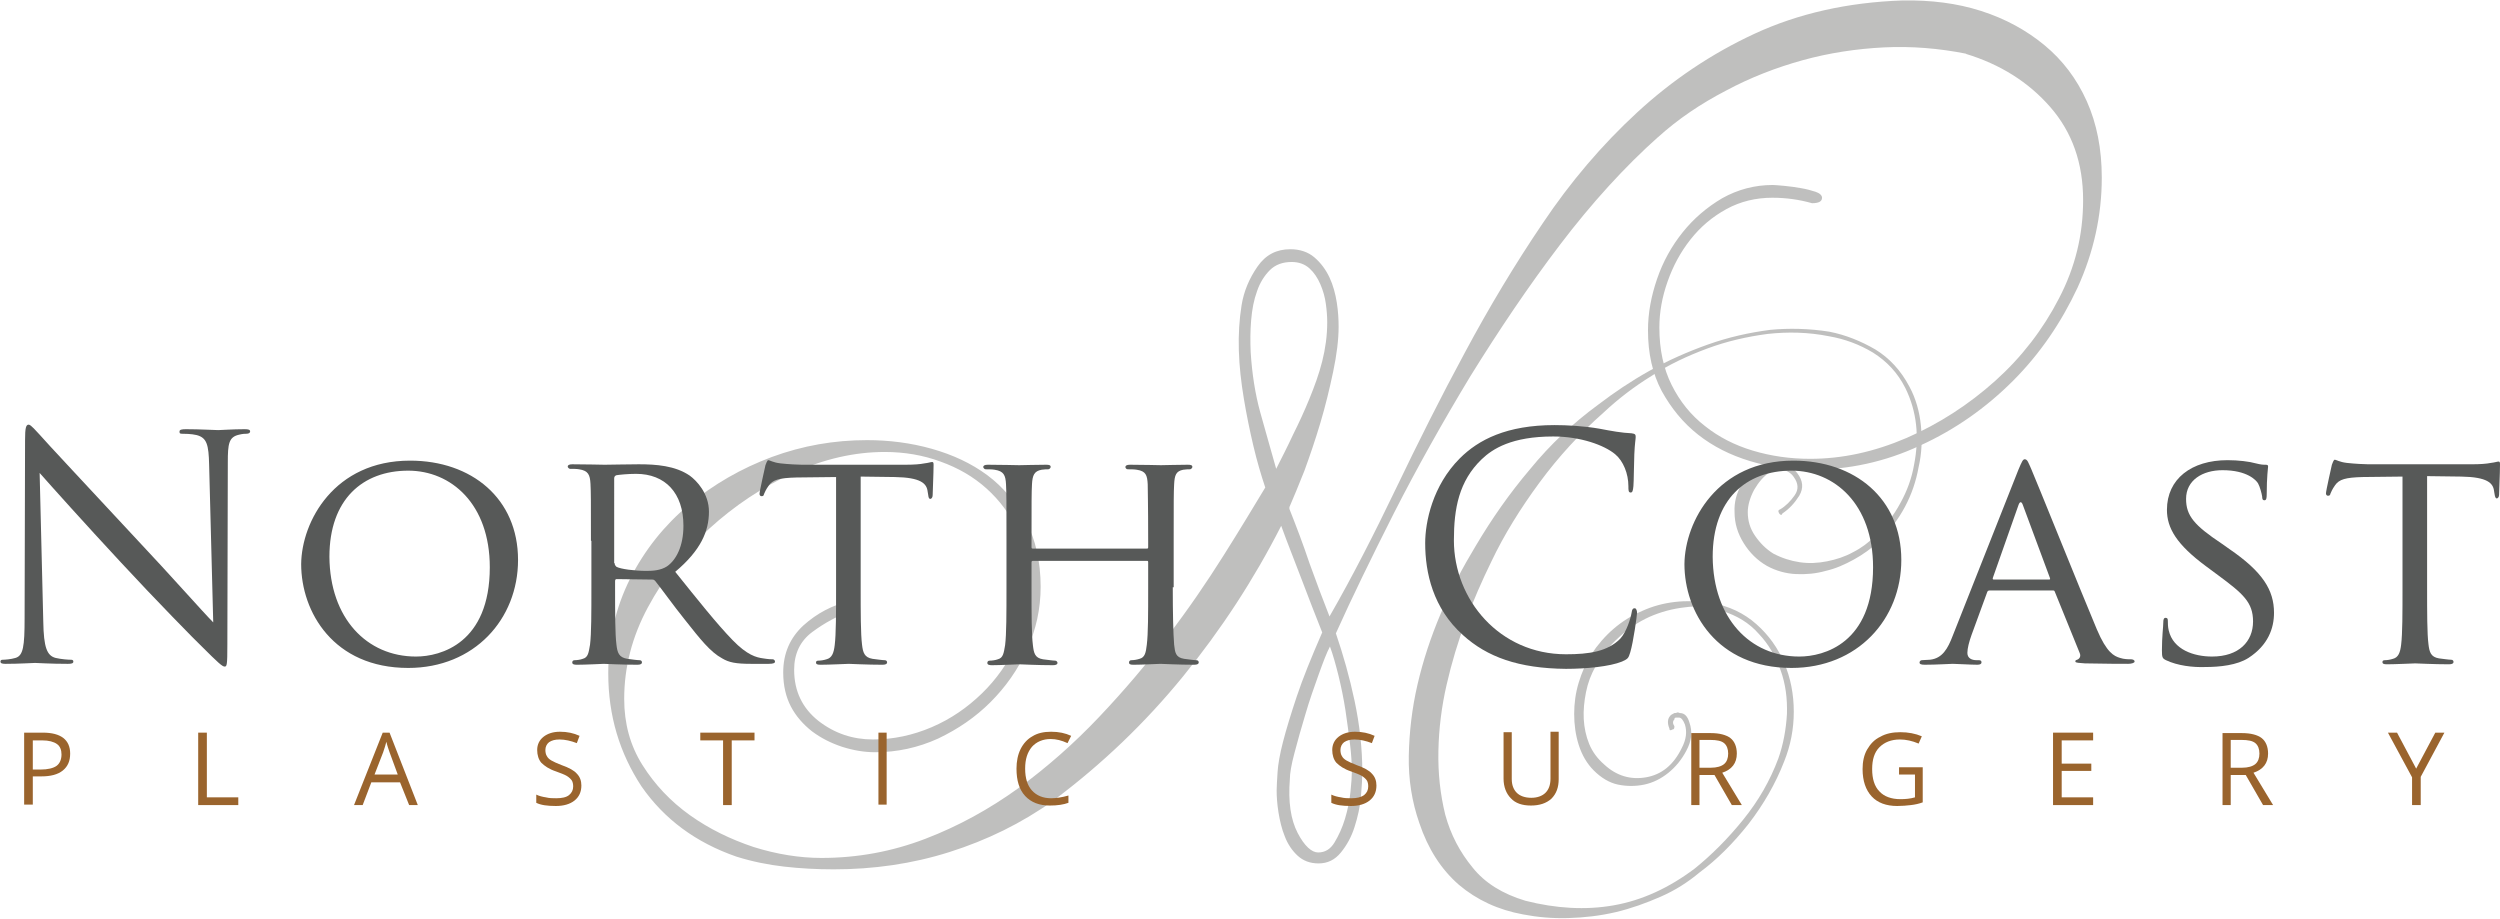
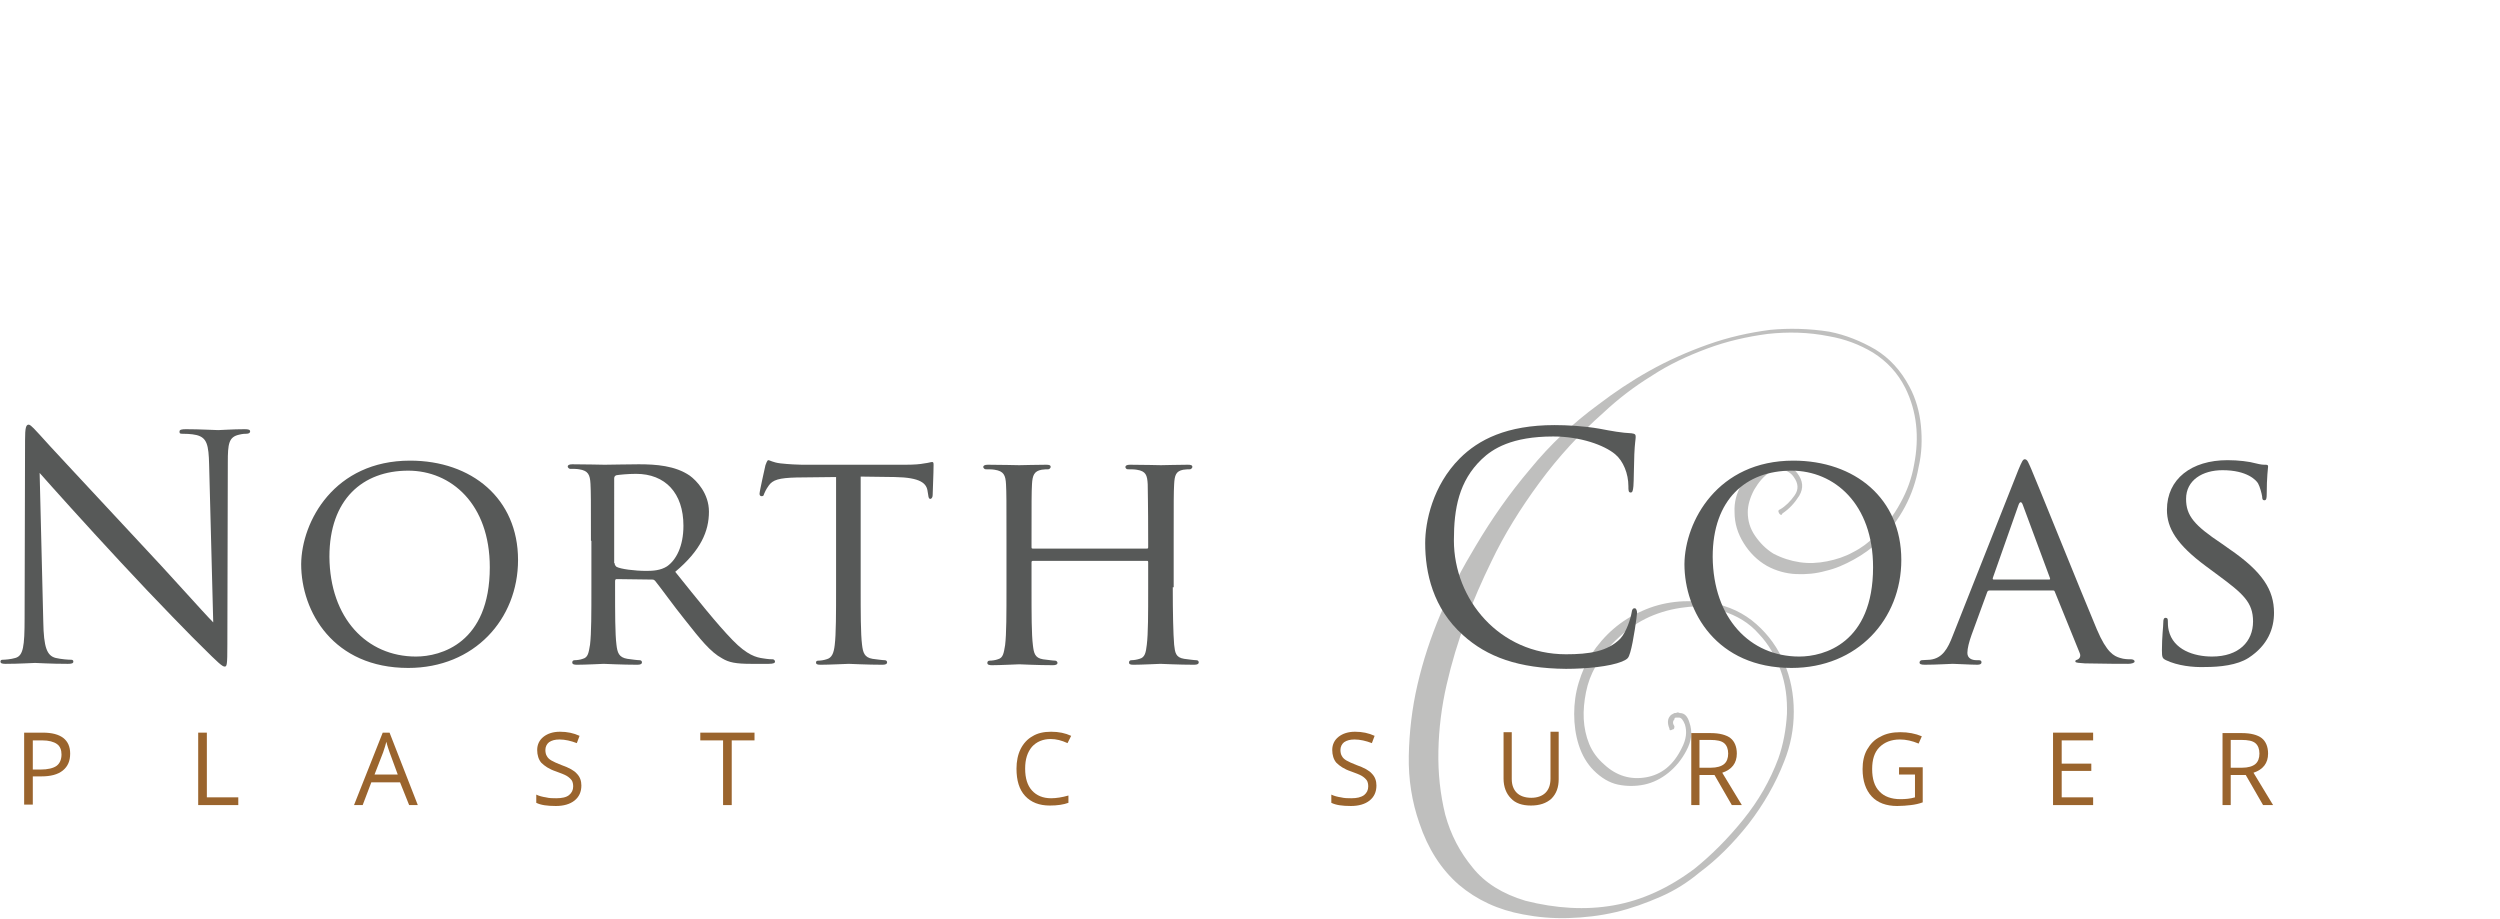
<svg xmlns="http://www.w3.org/2000/svg" version="1.1" id="Layer_1" x="0px" y="0px" viewBox="0 0 548.7 201.7" style="enable-background:new 0 0 548.7 201.7;" xml:space="preserve">
  <style type="text/css">
	.st0{fill:#BFBFBE;}
	.st1{fill:#575958;}
	.st2{fill:#9A642D;}
</style>
  <g>
-     <path class="st0" d="M133.5,147.8c0-7.5,1.6-14.4,4.8-20.8c3.2-6.3,7.5-11.7,12.9-16.2c5.4-4.5,11.5-8,18.2-10.5   c6.8-2.5,13.7-3.7,20.9-3.7c4.8,0,9.6,0.6,14.2,1.9c4.6,1.3,8.7,3.2,12.2,5.8c3.5,2.6,6.3,6,8.5,10.1c2.1,4.1,3.2,8.9,3.2,14.4   c0,4.8-1,9.4-3,13.8c-2,4.4-4.7,8.2-8,11.5c-3.3,3.3-7.1,5.9-11.5,8c-4.4,2-9,3-13.8,3c-2.4,0-4.8-0.4-7.3-1.2   c-2.4-0.8-4.6-1.9-6.6-3.4c-1.9-1.5-3.5-3.3-4.6-5.4c-1.1-2.1-1.7-4.6-1.7-7.5c0-4.2,1.5-7.6,4.4-10.3c3-2.7,6.4-4.5,10.3-5.4   c0.5,0,0.9,0.2,1,0.6c0.1,0.4-0.1,0.9-0.8,1.6c-3,1.1-5.8,2.6-8.5,4.6c-2.7,2-4,4.8-4,8.3c0,4.7,1.8,8.4,5.3,11.2   c3.6,2.8,7.6,4.1,12,4.1c4.4,0,8.7-0.9,12.9-2.7c4.2-1.8,7.8-4.3,11-7.4c3.2-3.1,5.7-6.7,7.6-10.7c1.9-4,2.8-8.3,2.8-12.9   c0-4.4-0.8-8.5-2.5-12.1c-1.7-3.6-4-6.7-6.9-9.3c-2.9-2.6-6.2-4.5-10.1-5.9c-3.8-1.4-7.9-2.1-12.2-2.1c-6.6,0-13.3,1.5-20.1,4.6   c-6.8,3.1-12.9,7.2-18.4,12.2c-5.5,5-10,10.8-13.5,17.3c-3.5,6.5-5.2,13.2-5.2,20.1c0,5.4,1.3,10.2,4,14.5c2.7,4.3,6.2,8,10.4,11   c4.2,3,8.9,5.3,14,7c5.1,1.6,10.1,2.4,14.9,2.4c7.9,0,15.5-1.4,22.8-4.2c7.3-2.8,14-6.5,20.4-11.1c6.3-4.6,12.2-9.8,17.7-15.6   c5.5-5.8,10.6-11.8,15.1-17.8c4.6-6,8.6-11.9,12.2-17.6c3.6-5.7,6.6-10.7,9.2-15c-0.9-2.7-1.8-5.7-2.6-9.1   c-0.8-3.4-1.5-6.8-2.1-10.4c-0.6-3.6-1-7.1-1.1-10.6c-0.1-3.5,0.1-6.8,0.6-9.9c0.5-3.1,1.7-5.9,3.5-8.5c1.8-2.6,4.2-3.8,7.2-3.8   c2.1,0,3.9,0.6,5.3,1.8c1.4,1.2,2.5,2.7,3.3,4.4c0.8,1.7,1.3,3.6,1.6,5.5c0.3,1.9,0.4,3.7,0.4,5.3c0,2.8-0.4,6.1-1.2,9.9   c-0.8,3.8-1.7,7.5-2.8,11.2c-1.1,3.7-2.3,7.2-3.5,10.5c-1.3,3.3-2.4,5.9-3.3,8v0.4c1.5,3.8,3,7.7,4.4,11.9c1.5,4.2,3,8.1,4.4,11.7   c5-8.7,9.8-18.1,14.6-28.1c4.8-10,9.8-20,15.1-29.8c5.3-9.9,11-19.4,17.1-28.4c6.1-9.1,13-17.2,20.7-24.3   c7.7-7.1,16.3-12.9,25.8-17.3c9.5-4.4,20.4-6.9,32.5-7.3c6.2-0.1,11.9,0.6,17.2,2.3c5.3,1.7,9.9,4.2,13.9,7.5   c4,3.3,7.1,7.4,9.3,12.3c2.2,4.9,3.3,10.5,3.3,16.8c0,8.3-1.8,16.4-5.3,24.1c-3.6,7.7-8.3,14.6-14.2,20.5   c-5.9,5.9-12.7,10.7-20.4,14.2c-7.7,3.6-15.7,5.3-24,5.3c-4.6,0-9-0.6-13.3-1.9c-4.3-1.3-8.1-3.2-11.4-5.8c-3.3-2.6-5.9-5.8-8-9.6   c-2-3.8-3-8.2-3-13.3c0-3.8,0.7-7.5,2-11.3c1.3-3.8,3.2-7.2,5.6-10.2c2.4-3,5.3-5.5,8.7-7.5c3.4-1.9,7.1-2.9,11.1-2.9   c0.5,0,1.4,0.1,2.6,0.2c1.2,0.1,2.4,0.3,3.6,0.5c1.2,0.2,2.3,0.5,3.2,0.8c0.9,0.3,1.4,0.8,1.4,1.3c0,0.8-0.7,1.2-2.2,1.2   c-2.8-0.8-5.7-1.2-8.7-1.2c-3.6,0-7,0.8-10.1,2.5c-3.1,1.7-5.7,3.9-7.9,6.7c-2.2,2.8-3.8,5.8-5,9.2c-1.2,3.4-1.8,6.7-1.8,10.1   c0,4.8,0.9,9,2.7,12.6c1.8,3.6,4.2,6.6,7.3,9c3,2.4,6.5,4.2,10.5,5.4c4,1.2,8.2,1.8,12.6,1.8c7,0,14-1.5,21.2-4.6   c7.1-3.1,13.6-7.3,19.4-12.5c5.8-5.2,10.5-11.3,14-18.1c3.6-6.9,5.3-14,5.3-21.6c0-8.1-2.4-14.9-7.2-20.4   c-4.8-5.5-11-9.4-18.6-11.7h0.2c-6-1.2-12.1-1.7-18.1-1.4c-6,0.3-12,1.2-17.8,2.8c-5.8,1.6-11.5,3.8-16.9,6.7   c-5.4,2.8-10.5,6.2-15,10.3l0.2-0.2c-7.4,6.6-14.6,14.5-21.6,23.7c-7,9.2-13.5,18.9-19.7,28.9c-6.1,10.1-11.7,20.1-16.7,29.9   c-5,9.9-9.3,18.7-12.8,26.5c1.6,4.7,3,9.6,4.1,14.8c1.1,5.2,1.7,10.4,1.7,15.6c0,1.3-0.1,3.2-0.3,5.4c-0.2,2.3-0.7,4.5-1.4,6.7   c-0.7,2.2-1.7,4-3,5.6c-1.3,1.6-2.9,2.4-4.9,2.4c-1.9,0-3.4-0.6-4.6-1.7c-1.2-1.1-2.2-2.6-2.8-4.2c-0.7-1.7-1.1-3.5-1.4-5.3   c-0.3-1.9-0.4-3.5-0.4-4.8c0-0.9,0.1-2.3,0.2-4c0.1-1.7,0.5-4,1.2-6.7c0.7-2.7,1.7-6,3-9.9c1.3-3.9,3.2-8.6,5.6-14.1   c-1.5-3.8-3-7.6-4.5-11.6c-1.5-4-3.1-7.9-4.5-11.8c-6,11.8-13.2,22.8-21.5,33c-8.3,10.2-17.8,19.3-28.5,27.3   c-7,5-14.6,8.7-22.8,11.3c-8.2,2.6-16.7,3.8-25.4,3.8c-3.8,0-7.4-0.2-10.9-0.6c-3.5-0.4-7-1.1-10.5-2.2   c-8.9-3.1-15.8-8.2-20.8-15.4C136,165.3,133.5,157.1,133.5,147.8 M283.5,57.5c-2,0-3.6,0.6-4.8,1.8c-1.2,1.2-2.2,2.8-2.8,4.6   c-0.7,1.9-1.1,4-1.3,6.4c-0.2,2.4-0.2,4.7-0.1,7c0.3,4.8,1,9.2,2.1,13.2c1.1,4,2.3,8.1,3.5,12.4c1.2-2.4,2.5-4.9,3.7-7.5   c1.3-2.6,2.5-5.2,3.6-7.9c1.1-2.7,2.1-5.4,2.8-8.2c0.7-2.8,1.1-5.6,1.1-8.6c0-1.2-0.1-2.6-0.3-4c-0.2-1.5-0.6-2.9-1.2-4.3   c-0.6-1.4-1.4-2.6-2.4-3.5C286.4,58,285.1,57.5,283.5,57.5 M283.1,171c-0.4,5,0.2,8.9,1.7,11.8c1.5,2.9,3.1,4.3,4.5,4.3   c1.5,0,2.7-0.7,3.6-2.2c0.9-1.5,1.7-3.2,2.3-5.2c0.6-2,1-4,1.2-5.9c0.2-1.9,0.3-3.4,0.3-4.3c0-1.7-0.1-3.8-0.4-6.2   c-0.3-2.3-0.6-4.8-1-7.4c-0.4-2.6-0.9-5-1.5-7.5c-0.6-2.4-1.2-4.6-1.9-6.5c-0.7,1.3-1.5,3.4-2.5,6.2c-1,2.8-2,5.6-2.9,8.7   c-0.9,3-1.7,5.8-2.4,8.5C283.4,167.9,283.1,169.8,283.1,171" />
    <path class="st1" d="M9.5,136.5c0.1,5.6,0.8,7.4,2.7,7.9c1.3,0.3,2.8,0.4,3.4,0.4c0.3,0,0.5,0.1,0.5,0.4c0,0.4-0.4,0.5-1.2,0.5   c-3.9,0-6.6-0.2-7.2-0.2c-0.6,0-3.5,0.2-6.5,0.2c-0.7,0-1.1-0.1-1.1-0.5c0-0.3,0.2-0.4,0.5-0.4c0.5,0,1.8-0.1,2.8-0.4   c1.7-0.5,2-2.5,2-8.7l0.1-39.1c0-2.7,0.2-3.4,0.8-3.4c0.5,0,1.7,1.5,2.4,2.2c1,1.2,11.2,12.1,21.7,23.4   c6.8,7.2,14.2,15.6,16.4,17.8L45.9,102c-0.1-4.4-0.5-5.9-2.7-6.5c-1.2-0.3-2.8-0.3-3.3-0.3c-0.5,0-0.5-0.2-0.5-0.5   c0-0.4,0.5-0.5,1.4-0.5c3.1,0,6.3,0.2,7.1,0.2c0.8,0,3-0.2,5.8-0.2c0.8,0,1.2,0.1,1.2,0.5c0,0.3-0.3,0.5-0.8,0.5   c-0.3,0-0.8,0-1.6,0.2c-2.3,0.5-2.5,2-2.5,6.1l-0.1,40c0,4.5-0.1,4.8-0.6,4.8c-0.5,0-1.4-0.8-5-4.4c-0.8-0.7-10.6-10.7-17.8-18.5   c-7.9-8.5-15.6-17.1-17.8-19.6L9.5,136.5z" />
    <path class="st1" d="M90,101.1c13.5,0,23.7,8.3,23.7,21.8c0,13-9.6,23.7-24.1,23.7c-16.4,0-23.5-12.3-23.5-22.8   C66.2,114.4,73.4,101.1,90,101.1 M91.3,144.1c5.4,0,16.2-2.9,16.2-19.6c0-13.9-8.5-21.2-17.9-21.2c-10,0-17.3,6.3-17.3,18.9   C72.4,135.7,80.5,144.1,91.3,144.1" />
    <path class="st1" d="M129.7,118.7c0-9,0-10.6-0.1-12.5c-0.1-2-0.5-2.9-2.5-3.2c-0.5-0.1-1.5-0.1-2-0.1c-0.2,0-0.5-0.3-0.5-0.5   c0-0.3,0.3-0.5,1-0.5c2.7,0,6.8,0.1,7.1,0.1c0.6,0,5.7-0.1,7.5-0.1c3.8,0,8,0.3,11.2,2.5c1.5,1.1,4.2,3.9,4.2,7.9   c0,4.3-1.8,8.5-7.4,13.2c4.9,6.1,9.1,11.4,12.6,15c3.2,3.3,5.2,3.8,6.7,4c1.2,0.2,1.8,0.2,2.1,0.2s0.5,0.3,0.5,0.5   c0,0.3-0.3,0.5-1.4,0.5h-3.8c-3.4,0-4.9-0.3-6.4-1.2c-2.6-1.4-4.8-4.2-8.2-8.5c-2.5-3.1-5.2-6.9-6.5-8.5c-0.3-0.3-0.4-0.3-0.8-0.3   l-7.6-0.1c-0.3,0-0.4,0.1-0.4,0.5v1.4c0,5.6,0,10.1,0.3,12.5c0.2,1.7,0.5,2.8,2.4,3.1c0.8,0.1,2.1,0.3,2.7,0.3   c0.4,0,0.5,0.3,0.5,0.5c0,0.3-0.3,0.5-1,0.5c-3.3,0-7.1-0.2-7.4-0.2c-0.1,0-4.1,0.2-5.9,0.2c-0.6,0-1-0.1-1-0.5   c0-0.2,0.1-0.5,0.5-0.5c0.5,0,1.3-0.1,1.8-0.3c1.2-0.3,1.3-1.4,1.6-3.1c0.3-2.4,0.3-7,0.3-12.6V118.7z M134.9,123.6   c0,0.3,0.1,0.5,0.4,0.8c0.9,0.5,4,0.9,6.6,0.9c1.4,0,3.1-0.1,4.5-1c2-1.4,3.6-4.4,3.6-8.9c0-7.2-4-11.4-10.4-11.4   c-1.8,0-3.7,0.2-4.3,0.3c-0.3,0.1-0.5,0.3-0.5,0.7V123.6z" />
    <path class="st1" d="M188.9,128.9c0,5.6,0,10.2,0.3,12.6c0.2,1.7,0.5,2.8,2.3,3.1c0.8,0.1,2.2,0.3,2.7,0.3c0.4,0,0.5,0.3,0.5,0.5   c0,0.3-0.3,0.5-1,0.5c-3.3,0-7.1-0.2-7.4-0.2c-0.3,0-4.4,0.2-6.2,0.2c-0.7,0-1-0.1-1-0.5c0-0.2,0.1-0.4,0.5-0.4   c0.5,0,1.2-0.1,1.8-0.3c1.2-0.3,1.6-1.4,1.8-3.1c0.3-2.4,0.3-7,0.3-12.6v-24.3l-8.7,0.1c-3.8,0.1-5.2,0.5-6.1,1.8   c-0.7,1-0.8,1.4-1,1.8c-0.1,0.5-0.3,0.5-0.6,0.5c-0.1,0-0.4-0.1-0.4-0.5c0-0.6,1.2-5.8,1.3-6.3c0.1-0.3,0.4-1.1,0.6-1.1   c0.4,0,1,0.5,2.7,0.7c1.7,0.2,4,0.3,4.7,0.3h22.6c2,0,3.3-0.1,4.3-0.3c0.9-0.1,1.4-0.3,1.7-0.3c0.3,0,0.3,0.3,0.3,0.7   c0,1.8-0.2,5.9-0.2,6.6c0,0.5-0.3,0.8-0.5,0.8c-0.3,0-0.4-0.2-0.5-1l-0.1-0.6c-0.2-1.8-1.5-3.1-7.2-3.2l-7.5-0.1V128.9z" />
    <path class="st1" d="M257.4,128.9c0,5.6,0.1,10.2,0.3,12.6c0.2,1.7,0.3,2.8,2.2,3.1c0.8,0.1,2.2,0.3,2.7,0.3c0.4,0,0.5,0.3,0.5,0.5   c0,0.3-0.3,0.5-1,0.5c-3.3,0-7.1-0.2-7.4-0.2c-0.3,0-4.2,0.2-5.9,0.2c-0.7,0-1-0.1-1-0.5c0-0.2,0.1-0.5,0.5-0.5   c0.5,0,1.2-0.1,1.8-0.3c1.2-0.3,1.4-1.4,1.6-3.1c0.3-2.4,0.3-6.8,0.3-12.3v-5.8c0-0.3-0.1-0.3-0.3-0.3h-25c-0.2,0-0.3,0.1-0.3,0.3   v5.8c0,5.6,0,10,0.3,12.4c0.2,1.7,0.4,2.8,2.2,3.1c0.9,0.1,2.2,0.3,2.7,0.3c0.3,0,0.5,0.3,0.5,0.5c0,0.3-0.3,0.5-1,0.5   c-3.3,0-7.2-0.2-7.4-0.2c-0.3,0-4.2,0.2-6,0.2c-0.6,0-1-0.1-1-0.5c0-0.2,0.1-0.5,0.5-0.5c0.5,0,1.3-0.1,1.8-0.3   c1.2-0.3,1.3-1.4,1.6-3.1c0.3-2.4,0.3-7,0.3-12.6v-10.2c0-9,0-10.6-0.1-12.5c-0.1-2-0.5-2.9-2.5-3.2c-0.5-0.1-1.5-0.1-2-0.1   c-0.2,0-0.5-0.3-0.5-0.5c0-0.3,0.3-0.5,1-0.5c2.7,0,6.5,0.1,6.9,0.1c0.3,0,4.1-0.1,5.9-0.1c0.7,0,1,0.1,1,0.5   c0,0.2-0.3,0.5-0.5,0.5c-0.4,0-0.8,0-1.5,0.1c-1.6,0.3-2,1.2-2.1,3.2c-0.1,1.8-0.1,3.6-0.1,12.6v1.2c0,0.3,0.1,0.3,0.3,0.3h25   c0.2,0,0.3,0,0.3-0.3v-1.2c0-9-0.1-10.8-0.1-12.6c-0.1-2-0.4-2.9-2.4-3.2c-0.5-0.1-1.5-0.1-2-0.1c-0.3,0-0.5-0.3-0.5-0.5   c0-0.3,0.3-0.5,1-0.5c2.7,0,6.5,0.1,6.8,0.1c0.3,0,4.2-0.1,5.9-0.1c0.7,0,1,0.1,1,0.5c0,0.2-0.3,0.5-0.5,0.5c-0.4,0-0.8,0-1.5,0.1   c-1.6,0.3-1.9,1.2-2,3.2c-0.1,1.8-0.1,3.5-0.1,12.5V128.9z" />
    <path class="st0" d="M401.5,72.8c3.6,0.7,7,2.1,10.1,3.9c3.1,1.9,5.6,4.6,7.5,8.2c1.4,2.6,2.2,5.5,2.5,8.5c0.3,3.1,0.2,6.1-0.5,9.1   c-1.1,6.2-4,11.7-8.8,16.4c-1.6,1.5-3.4,2.8-5.4,3.9c-2,1.1-4,2-6.2,2.5c-2.1,0.6-4.3,0.8-6.5,0.7c-2.2-0.1-4.4-0.7-6.4-1.8   c-2.1-1.2-3.8-2.9-5.1-5c-1.3-2.1-2-4.3-2-6.8c-0.1-2.1,0.4-4.1,1.5-6c1.1-1.9,2.6-3.2,4.5-4.1c1.2-0.6,2.6-0.8,4.2-0.5   c1.6,0.3,2.8,1,3.6,2.1c1.2,1.6,1.4,3.2,0.4,4.9c-1,1.6-2.2,2.9-3.7,3.9c-0.1,0.4-0.4,0.4-0.7,0c-0.3-0.5-0.2-0.8,0.2-0.9   c1.2-0.7,2.3-1.8,3.2-3.1c0.9-1.3,0.8-2.6-0.2-4c-0.6-0.9-1.5-1.4-2.5-1.6c-1.1-0.2-2,0-2.7,0.5c-1.4,0.9-2.5,2.2-3.5,3.9   c-0.9,1.7-1.4,3.4-1.4,4.9c0,1.9,0.5,3.6,1.6,5.2c1.1,1.6,2.4,2.9,4,3.9c1.9,1,3.8,1.6,5.8,1.9c2,0.3,4,0.2,6-0.2   c2-0.4,3.9-1,5.7-2c1.8-0.9,3.4-2.1,4.8-3.5c2.2-2.1,4.1-4.5,5.6-7.3c1.5-2.7,2.5-5.5,3-8.4c1.2-6.1,0.6-11.7-1.9-16.8   c-1.7-3.4-4.1-5.9-7.1-7.8c-3-1.8-6.2-3-9.7-3.6c-4.5-0.9-9-1-13.5-0.5c-4.5,0.6-8.9,1.6-13.2,3.2c-4.3,1.6-8.4,3.5-12.2,6   c-3.9,2.4-7.4,5.1-10.6,8.1c-5.1,4.5-9.8,9.6-14,15.3c-4.2,5.7-7.8,11.5-10.6,17.4c-2,4.1-3.9,8.4-5.6,13c-1.7,4.5-3.1,9.2-4.2,14   c-1.1,4.8-1.7,9.6-1.8,14.5c-0.1,4.9,0.4,9.5,1.5,14c1.2,4.4,3.2,8.2,6,11.6c2.7,3.4,6.6,5.8,11.6,7.3c6.7,1.7,13.2,2.1,19.4,1   c6.2-1.1,12.1-3.8,17.8-8.1c3.7-3,7.3-6.6,10.6-10.7c3.4-4.2,5.9-8.6,7.7-13.4c1.1-3.1,1.7-6.4,1.9-9.8c0.1-3.4-0.3-6.6-1.4-9.6   c-1.1-3-2.6-5.7-4.8-8c-2.1-2.4-4.8-4-8-5c-2.7-0.9-5.5-1.2-8.2-0.8c-2.7,0.3-5.3,1-7.8,2.1c-2.4,1.1-4.7,2.6-6.7,4.5   c-2.1,1.9-3.8,4-5.1,6.4c-1,1.7-1.7,3.6-2.1,5.6c-0.4,2-0.6,4-0.5,5.9c0.1,1.9,0.5,3.8,1.2,5.5c0.7,1.7,1.8,3.2,3.3,4.5   c2.7,2.5,5.8,3.4,9.2,2.8c3.4-0.6,6-2.7,7.8-6.4c1-1.9,1.2-3.6,0.7-5.2c-0.4-1-0.8-1.5-1.3-1.5h-0.6c-0.3,0-0.4,0.1-0.4,0.4   c-0.4,0.4-0.4,0.9,0,1.5c0,0.5-0.1,0.7-0.4,0.7c-0.5,0.3-0.7,0.2-0.7-0.2c-0.5-1.2-0.4-2.2,0.2-2.8c0-0.1,0.3-0.3,0.9-0.6   c0.2,0,0.4,0,0.6-0.1c0.1-0.1,0.3,0,0.6,0.1c1,0,1.7,0.7,2.1,2.1c0.7,2,0.5,4-0.7,6.2c-1,1.9-2.3,3.5-3.9,4.8   c-1.6,1.3-3.4,2.2-5.3,2.6c-1.9,0.4-3.9,0.4-5.8,0c-1.9-0.4-3.7-1.5-5.3-3.1c-1.5-1.5-2.6-3.4-3.3-5.6c-0.7-2.2-1-4.5-1-6.8   c0-2.3,0.3-4.6,1-6.9c0.7-2.3,1.6-4.3,2.7-6.1c2.9-4.4,6.6-7.6,11.2-9.6c4.6-2.1,9.7-2.6,15.1-1.8c4,0.7,7.3,2.3,10,4.7   c2.7,2.4,4.7,5.2,6.1,8.5c1.4,3.3,2.1,6.9,2.1,10.7c0,3.8-0.7,7.4-2.1,10.9c-1.9,4.9-4.5,9.4-7.8,13.7c-3.4,4.3-7,7.9-10.8,10.7   c-2.5,2.1-5.3,3.9-8.5,5.3c-3.2,1.4-6.5,2.6-9.9,3.4c-3.4,0.8-6.9,1.2-10.4,1.3c-3.5,0.1-6.8-0.2-9.9-0.8c-5.5-1-10.2-3.2-14.1-6.5   c-3.9-3.4-6.8-7.9-8.7-13.6c-1.6-4.6-2.4-9.5-2.3-14.7c0.1-5.2,0.7-10.4,1.9-15.6c1.2-5.2,2.9-10.4,5.1-15.6   c2.2-5.2,4.8-10.1,7.7-14.9c3.5-5.9,7.4-11.5,11.9-16.8c4.4-5.4,9.4-10.1,15-14.2c3.4-2.6,7.1-5.1,11.2-7.4   c4.1-2.3,8.4-4.2,12.9-5.8c4.5-1.6,9-2.6,13.6-3.2C392.6,72,397.1,72.1,401.5,72.8" />
    <path class="st1" d="M321.1,139.4c-6.6-5.9-8.3-13.7-8.3-20.2c0-4.6,1.6-12.6,7.6-18.6c4.1-4.1,10.3-7.3,20.8-7.3   c2.7,0,6.5,0.2,9.9,0.8c2.6,0.5,4.8,0.9,7,1c0.8,0.1,0.9,0.3,0.9,0.8c0,0.5-0.2,1.4-0.3,3.8c-0.1,2.3-0.1,6-0.2,7   c-0.1,1-0.2,1.4-0.6,1.4c-0.5,0-0.5-0.5-0.5-1.4c0-2.7-1.1-5.5-2.9-7c-2.4-2-7.6-3.9-13.6-3.9c-9.1,0-13.3,2.7-15.7,5   c-5,4.8-6.1,10.8-6.1,17.8c0,13,10,25,24.6,25c5.1,0,9.1-0.6,11.9-3.4c1.4-1.5,2.3-4.5,2.5-5.7c0.1-0.8,0.3-1,0.7-1   c0.3,0,0.5,0.5,0.5,1c0,0.5-0.8,6.4-1.5,8.7c-0.4,1.3-0.5,1.4-1.8,2c-2.7,1.1-7.9,1.6-12.3,1.6   C333.3,146.7,326.4,144.2,321.1,139.4" />
    <path class="st1" d="M393.6,101.1c13.5,0,23.7,8.3,23.7,21.8c0,13-9.6,23.7-24.1,23.7c-16.4,0-23.5-12.3-23.5-22.8   C369.8,114.4,377,101.1,393.6,101.1 M394.9,144.1c5.4,0,16.2-2.9,16.2-19.6c0-13.9-8.5-21.2-17.9-21.2c-10,0-17.3,6.3-17.3,18.9   C376,135.7,384.1,144.1,394.9,144.1" />
    <path class="st1" d="M443,103.1c0.8-1.9,1-2.3,1.4-2.3c0.6,0,0.8,0.8,1.4,2.1c1.1,2.5,10.7,26.4,14.4,35.2c2.2,5.2,3.8,5.9,5.1,6.3   c0.9,0.3,1.8,0.3,2.4,0.3c0.3,0,0.8,0.1,0.8,0.5c0,0.3-0.7,0.5-1.4,0.5c-0.9,0-5.3,0-9.5-0.1c-1.2-0.1-2.1-0.1-2.1-0.4   c0-0.3,0.1-0.3,0.4-0.4c0.3-0.1,1-0.6,0.5-1.6l-5.4-13.3c-0.1-0.3-0.2-0.3-0.5-0.3h-13.8c-0.3,0-0.5,0.1-0.6,0.5l-3.4,9.3   c-0.5,1.4-0.9,2.9-0.9,3.9c0,1.2,1,1.6,2,1.6h0.5c0.5,0,0.6,0.2,0.6,0.5c0,0.3-0.3,0.5-0.9,0.5c-1.4,0-4.7-0.2-5.4-0.2   c-0.6,0-3.6,0.2-6.1,0.2c-0.8,0-1.2-0.1-1.2-0.5c0-0.3,0.3-0.5,0.5-0.5c0.4,0,1.3-0.1,1.8-0.1c2.7-0.3,3.9-2.4,5-5.3L443,103.1z    M449.7,127.2c0.3,0,0.3-0.1,0.2-0.4l-5.9-15.9c-0.3-0.9-0.7-0.9-1,0l-5.6,15.9c-0.1,0.3,0,0.4,0.2,0.4H449.7z" />
    <path class="st1" d="M475.4,144.9c-0.8-0.4-0.9-0.6-0.9-2.2c0-2.9,0.3-5.2,0.3-6.1c0-0.6,0.1-1,0.5-1s0.5,0.2,0.5,0.7   c0,0.5,0,1.3,0.2,2.1c1,4.2,5.5,5.7,9.5,5.7c5.9,0,9-3.3,9-7.7c0-4.2-2.2-6.1-7.6-10.1l-2.7-2c-6.5-4.8-8.6-8.4-8.6-12.4   c0-6.8,5.4-10.9,13.3-10.9c2.4,0,4.8,0.3,6.2,0.7c1.2,0.3,1.6,0.3,2.1,0.3c0.5,0,0.6,0.1,0.6,0.4c0,0.3-0.3,2.2-0.3,6.1   c0,0.9-0.1,1.3-0.5,1.3c-0.4,0-0.5-0.3-0.5-0.8c-0.1-0.7-0.5-2.2-0.9-2.9c-0.4-0.7-2.4-2.9-7.8-2.9c-4.4,0-8,2.2-8,6.3   c0,3.7,1.8,5.8,7.8,9.8l1.7,1.2c7.3,5,9.8,9,9.8,14c0,3.4-1.3,7.1-5.6,9.9c-2.5,1.6-6.3,2-9.5,2   C481.3,146.5,477.9,146.1,475.4,144.9" />
-     <path class="st1" d="M532.7,128.9c0,5.6,0,10.2,0.3,12.5c0.2,1.7,0.5,2.8,2.3,3.1c0.8,0.1,2.2,0.3,2.7,0.3c0.4,0,0.5,0.3,0.5,0.5   c0,0.3-0.3,0.5-1,0.5c-3.3,0-7.1-0.2-7.4-0.2c-0.3,0-4.4,0.2-6.2,0.2c-0.7,0-1-0.1-1-0.5c0-0.2,0.1-0.4,0.5-0.4   c0.5,0,1.2-0.1,1.8-0.3c1.2-0.3,1.6-1.4,1.8-3.1c0.3-2.4,0.3-7,0.3-12.5v-24.4l-8.7,0.1c-3.8,0.1-5.2,0.5-6.1,1.8   c-0.7,1-0.8,1.4-1,1.8c-0.1,0.5-0.3,0.5-0.6,0.5c-0.1,0-0.4-0.1-0.4-0.5c0-0.6,1.2-5.8,1.3-6.3c0.1-0.3,0.4-1.1,0.6-1.1   c0.4,0,1,0.5,2.7,0.7c1.7,0.2,4,0.3,4.7,0.3h22.6c2,0,3.3-0.1,4.3-0.3c0.9-0.1,1.4-0.3,1.7-0.3c0.3,0,0.3,0.3,0.3,0.7   c0,1.8-0.2,5.9-0.2,6.6c0,0.5-0.3,0.8-0.5,0.8s-0.4-0.2-0.5-1l-0.1-0.6c-0.2-1.8-1.5-3.1-7.2-3.2l-7.5-0.1V128.9z" />
    <path class="st2" d="M15.4,165.4c0,1.6-0.5,2.8-1.6,3.7c-1.1,0.9-2.7,1.3-4.7,1.3H7.2v6.2H5.3v-15.8h4.1   C13.4,160.8,15.4,162.4,15.4,165.4 M7.2,168.9h1.7c1.6,0,2.8-0.3,3.5-0.8s1.1-1.4,1.1-2.5c0-1-0.3-1.8-1-2.3   c-0.7-0.5-1.8-0.8-3.2-0.8H7.2V168.9z" />
    <polygon class="st2" points="43.5,176.7 43.5,160.8 45.4,160.8 45.4,175 52.3,175 52.3,176.7  " />
    <path class="st2" d="M89.8,176.7l-2-5h-6.3l-1.9,5h-1.9l6.3-15.9h1.5l6.2,15.9H89.8z M87.3,170l-1.8-4.9c-0.2-0.6-0.5-1.4-0.7-2.3   c-0.2,0.7-0.4,1.5-0.7,2.3l-1.9,4.9H87.3z" />
    <path class="st2" d="M127.6,172.4c0,1.4-0.5,2.5-1.5,3.3c-1,0.8-2.4,1.2-4.1,1.2c-1.9,0-3.3-0.2-4.3-0.7v-1.8   c0.6,0.3,1.4,0.5,2.1,0.6c0.8,0.2,1.5,0.2,2.3,0.2c1.2,0,2.2-0.2,2.8-0.7c0.6-0.5,0.9-1.1,0.9-1.9c0-0.5-0.1-1-0.3-1.3   c-0.2-0.3-0.6-0.7-1.1-1c-0.5-0.3-1.3-0.6-2.4-1c-1.5-0.5-2.5-1.2-3.2-1.9c-0.6-0.7-0.9-1.7-0.9-2.8c0-1.2,0.5-2.2,1.4-2.9   c0.9-0.7,2.1-1.1,3.6-1.1c1.6,0,3,0.3,4.3,0.9l-0.6,1.6c-1.3-0.5-2.6-0.8-3.8-0.8c-1,0-1.7,0.2-2.3,0.6c-0.5,0.4-0.8,1-0.8,1.7   c0,0.5,0.1,1,0.3,1.3c0.2,0.4,0.5,0.7,1,1c0.5,0.3,1.2,0.6,2.2,1c1.7,0.6,2.8,1.2,3.4,1.9C127.3,170.5,127.6,171.4,127.6,172.4" />
    <polygon class="st2" points="160.6,176.7 158.7,176.7 158.7,162.5 153.7,162.5 153.7,160.8 165.6,160.8 165.6,162.5 160.6,162.5     " />
-     <rect x="192.8" y="160.8" class="st2" width="1.8" height="15.8" />
    <path class="st2" d="M230.6,162.2c-1.7,0-3.1,0.6-4.1,1.7c-1,1.2-1.5,2.7-1.5,4.8c0,2.1,0.5,3.7,1.5,4.8c1,1.1,2.4,1.7,4.2,1.7   c1.1,0,2.4-0.2,3.8-0.6v1.6c-1.1,0.4-2.4,0.6-4.1,0.6c-2.3,0-4.1-0.7-5.4-2.1c-1.3-1.4-1.9-3.4-1.9-6c0-1.6,0.3-3.1,0.9-4.3   c0.6-1.2,1.5-2.2,2.6-2.8c1.1-0.7,2.5-1,4.1-1c1.7,0,3.1,0.3,4.4,0.9l-0.8,1.6C233,162.5,231.8,162.2,230.6,162.2" />
    <path class="st2" d="M302.1,172.4c0,1.4-0.5,2.5-1.5,3.3c-1,0.8-2.4,1.2-4.1,1.2c-1.9,0-3.3-0.2-4.3-0.7v-1.8   c0.6,0.3,1.4,0.5,2.1,0.6c0.8,0.2,1.5,0.2,2.3,0.2c1.2,0,2.1-0.2,2.8-0.7c0.6-0.5,0.9-1.1,0.9-1.9c0-0.5-0.1-1-0.3-1.3   c-0.2-0.3-0.6-0.7-1.1-1c-0.5-0.3-1.3-0.6-2.4-1c-1.5-0.5-2.5-1.2-3.2-1.9c-0.6-0.7-0.9-1.7-0.9-2.8c0-1.2,0.5-2.2,1.4-2.9   c0.9-0.7,2.1-1.1,3.6-1.1c1.6,0,3,0.3,4.3,0.9l-0.6,1.6c-1.3-0.5-2.6-0.8-3.8-0.8c-1,0-1.7,0.2-2.3,0.6c-0.5,0.4-0.8,1-0.8,1.7   c0,0.5,0.1,1,0.3,1.3c0.2,0.4,0.5,0.7,1,1c0.5,0.3,1.2,0.6,2.2,1c1.7,0.6,2.8,1.2,3.4,1.9C301.8,170.5,302.1,171.4,302.1,172.4" />
    <path class="st2" d="M342.1,160.8v10.2c0,1.8-0.5,3.2-1.6,4.3c-1.1,1-2.6,1.5-4.5,1.5c-1.9,0-3.4-0.5-4.4-1.6c-1-1-1.6-2.5-1.6-4.3   v-10.2h1.8v10.3c0,1.3,0.4,2.3,1.1,3c0.7,0.7,1.8,1.1,3.2,1.1c1.3,0,2.4-0.4,3.1-1.1c0.7-0.7,1.1-1.7,1.1-3.1v-10.3H342.1z" />
    <path class="st2" d="M373,170.1v6.6h-1.8v-15.8h4.3c1.9,0,3.4,0.4,4.3,1.1c0.9,0.7,1.4,1.9,1.4,3.4c0,2.1-1.1,3.5-3.2,4.2l4.3,7.1   h-2.2l-3.8-6.6H373z M373,168.5h2.5c1.3,0,2.3-0.3,2.9-0.8c0.6-0.5,0.9-1.3,0.9-2.3c0-1-0.3-1.8-0.9-2.3c-0.6-0.5-1.6-0.7-3-0.7   H373V168.5z" />
    <path class="st2" d="M416.6,168.4h5.4v7.7c-0.8,0.3-1.7,0.5-2.6,0.6c-0.9,0.1-1.9,0.2-3,0.2c-2.4,0-4.3-0.7-5.6-2.1   c-1.3-1.4-2-3.4-2-6c0-1.6,0.3-3.1,1-4.3c0.7-1.2,1.6-2.2,2.9-2.8c1.2-0.7,2.7-1,4.4-1c1.7,0,3.3,0.3,4.7,0.9l-0.7,1.6   c-1.4-0.6-2.8-0.9-4.1-0.9c-1.9,0-3.4,0.6-4.5,1.7c-1.1,1.1-1.6,2.7-1.6,4.8c0,2.1,0.5,3.8,1.6,4.9c1,1.1,2.6,1.7,4.6,1.7   c1.1,0,2.2-0.1,3.2-0.4V170h-3.5V168.4z" />
    <polygon class="st2" points="459.4,176.7 450.6,176.7 450.6,160.8 459.4,160.8 459.4,162.5 452.5,162.5 452.5,167.6 459,167.6    459,169.2 452.5,169.2 452.5,175 459.4,175  " />
    <path class="st2" d="M489.6,170.1v6.6h-1.8v-15.8h4.3c1.9,0,3.4,0.4,4.3,1.1c0.9,0.7,1.4,1.9,1.4,3.4c0,2.1-1.1,3.5-3.2,4.2   l4.3,7.1h-2.2l-3.8-6.6H489.6z M489.6,168.5h2.5c1.3,0,2.3-0.3,2.9-0.8c0.6-0.5,0.9-1.3,0.9-2.3c0-1-0.3-1.8-0.9-2.3   c-0.6-0.5-1.6-0.7-3-0.7h-2.4V168.5z" />
-     <polygon class="st2" points="530.3,168.7 534.5,160.8 536.5,160.8 531.3,170.5 531.3,176.7 529.4,176.7 529.4,170.6 524.1,160.8    526.1,160.8  " />
  </g>
</svg>